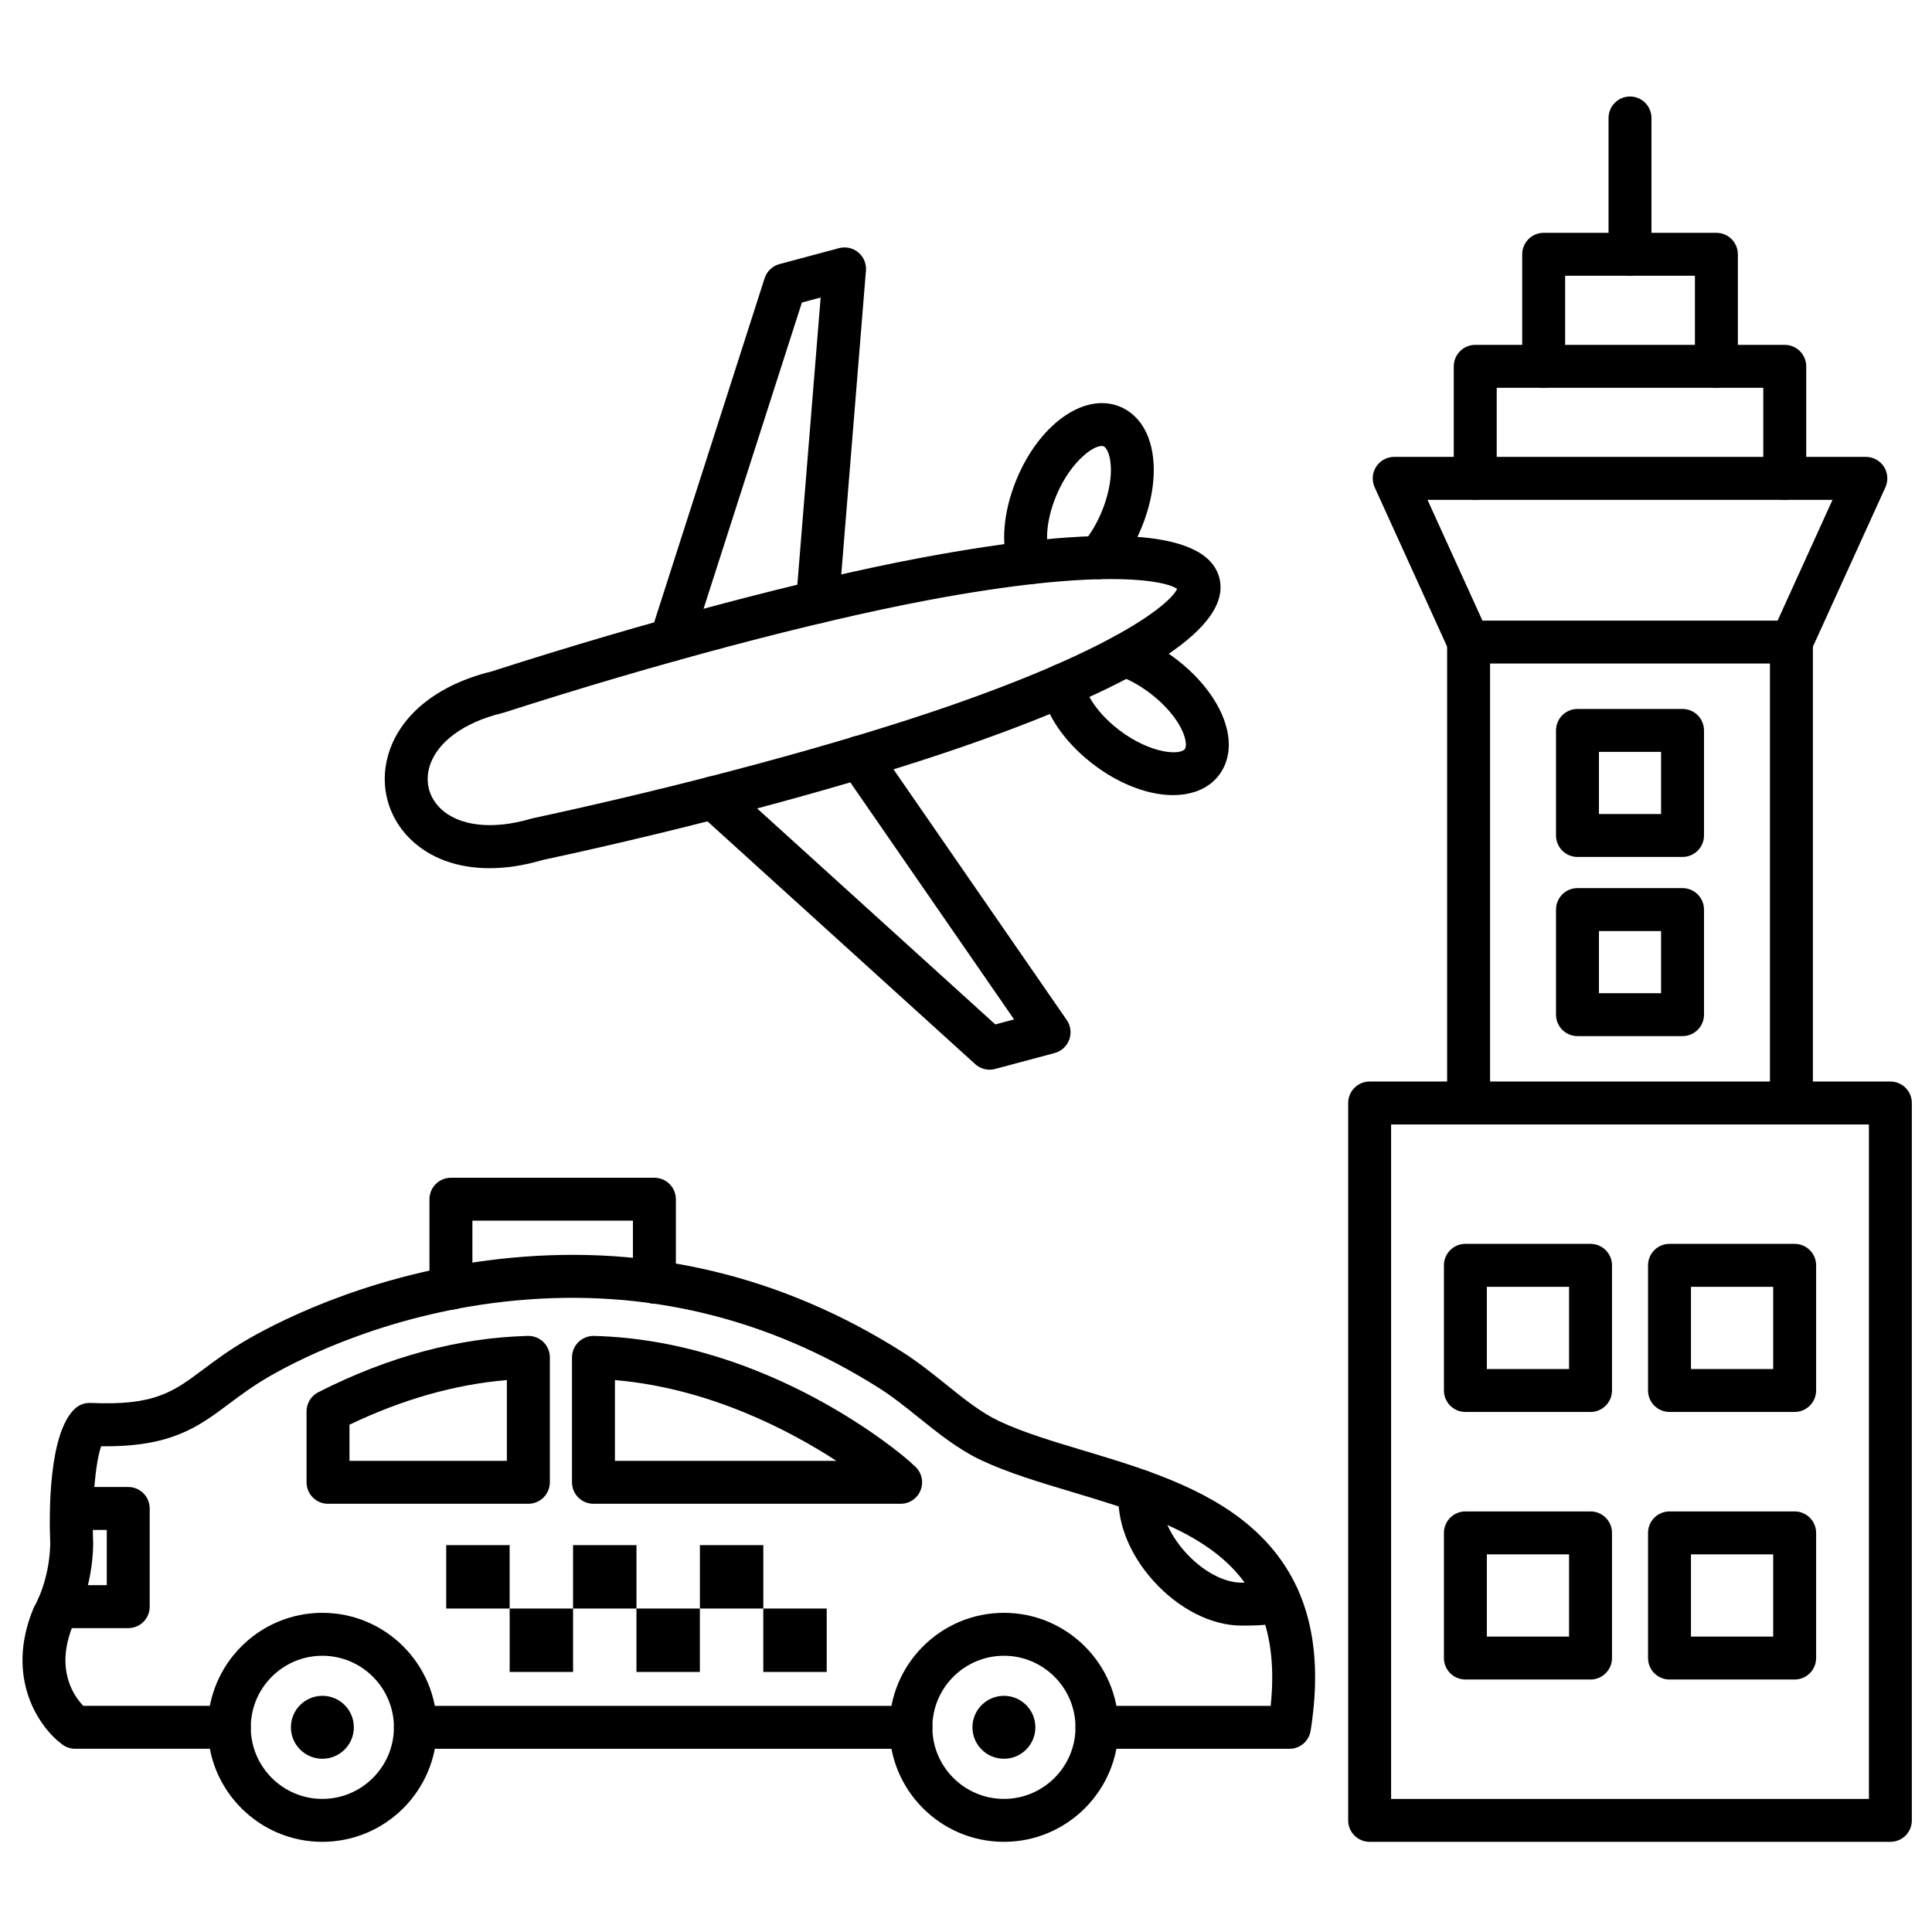
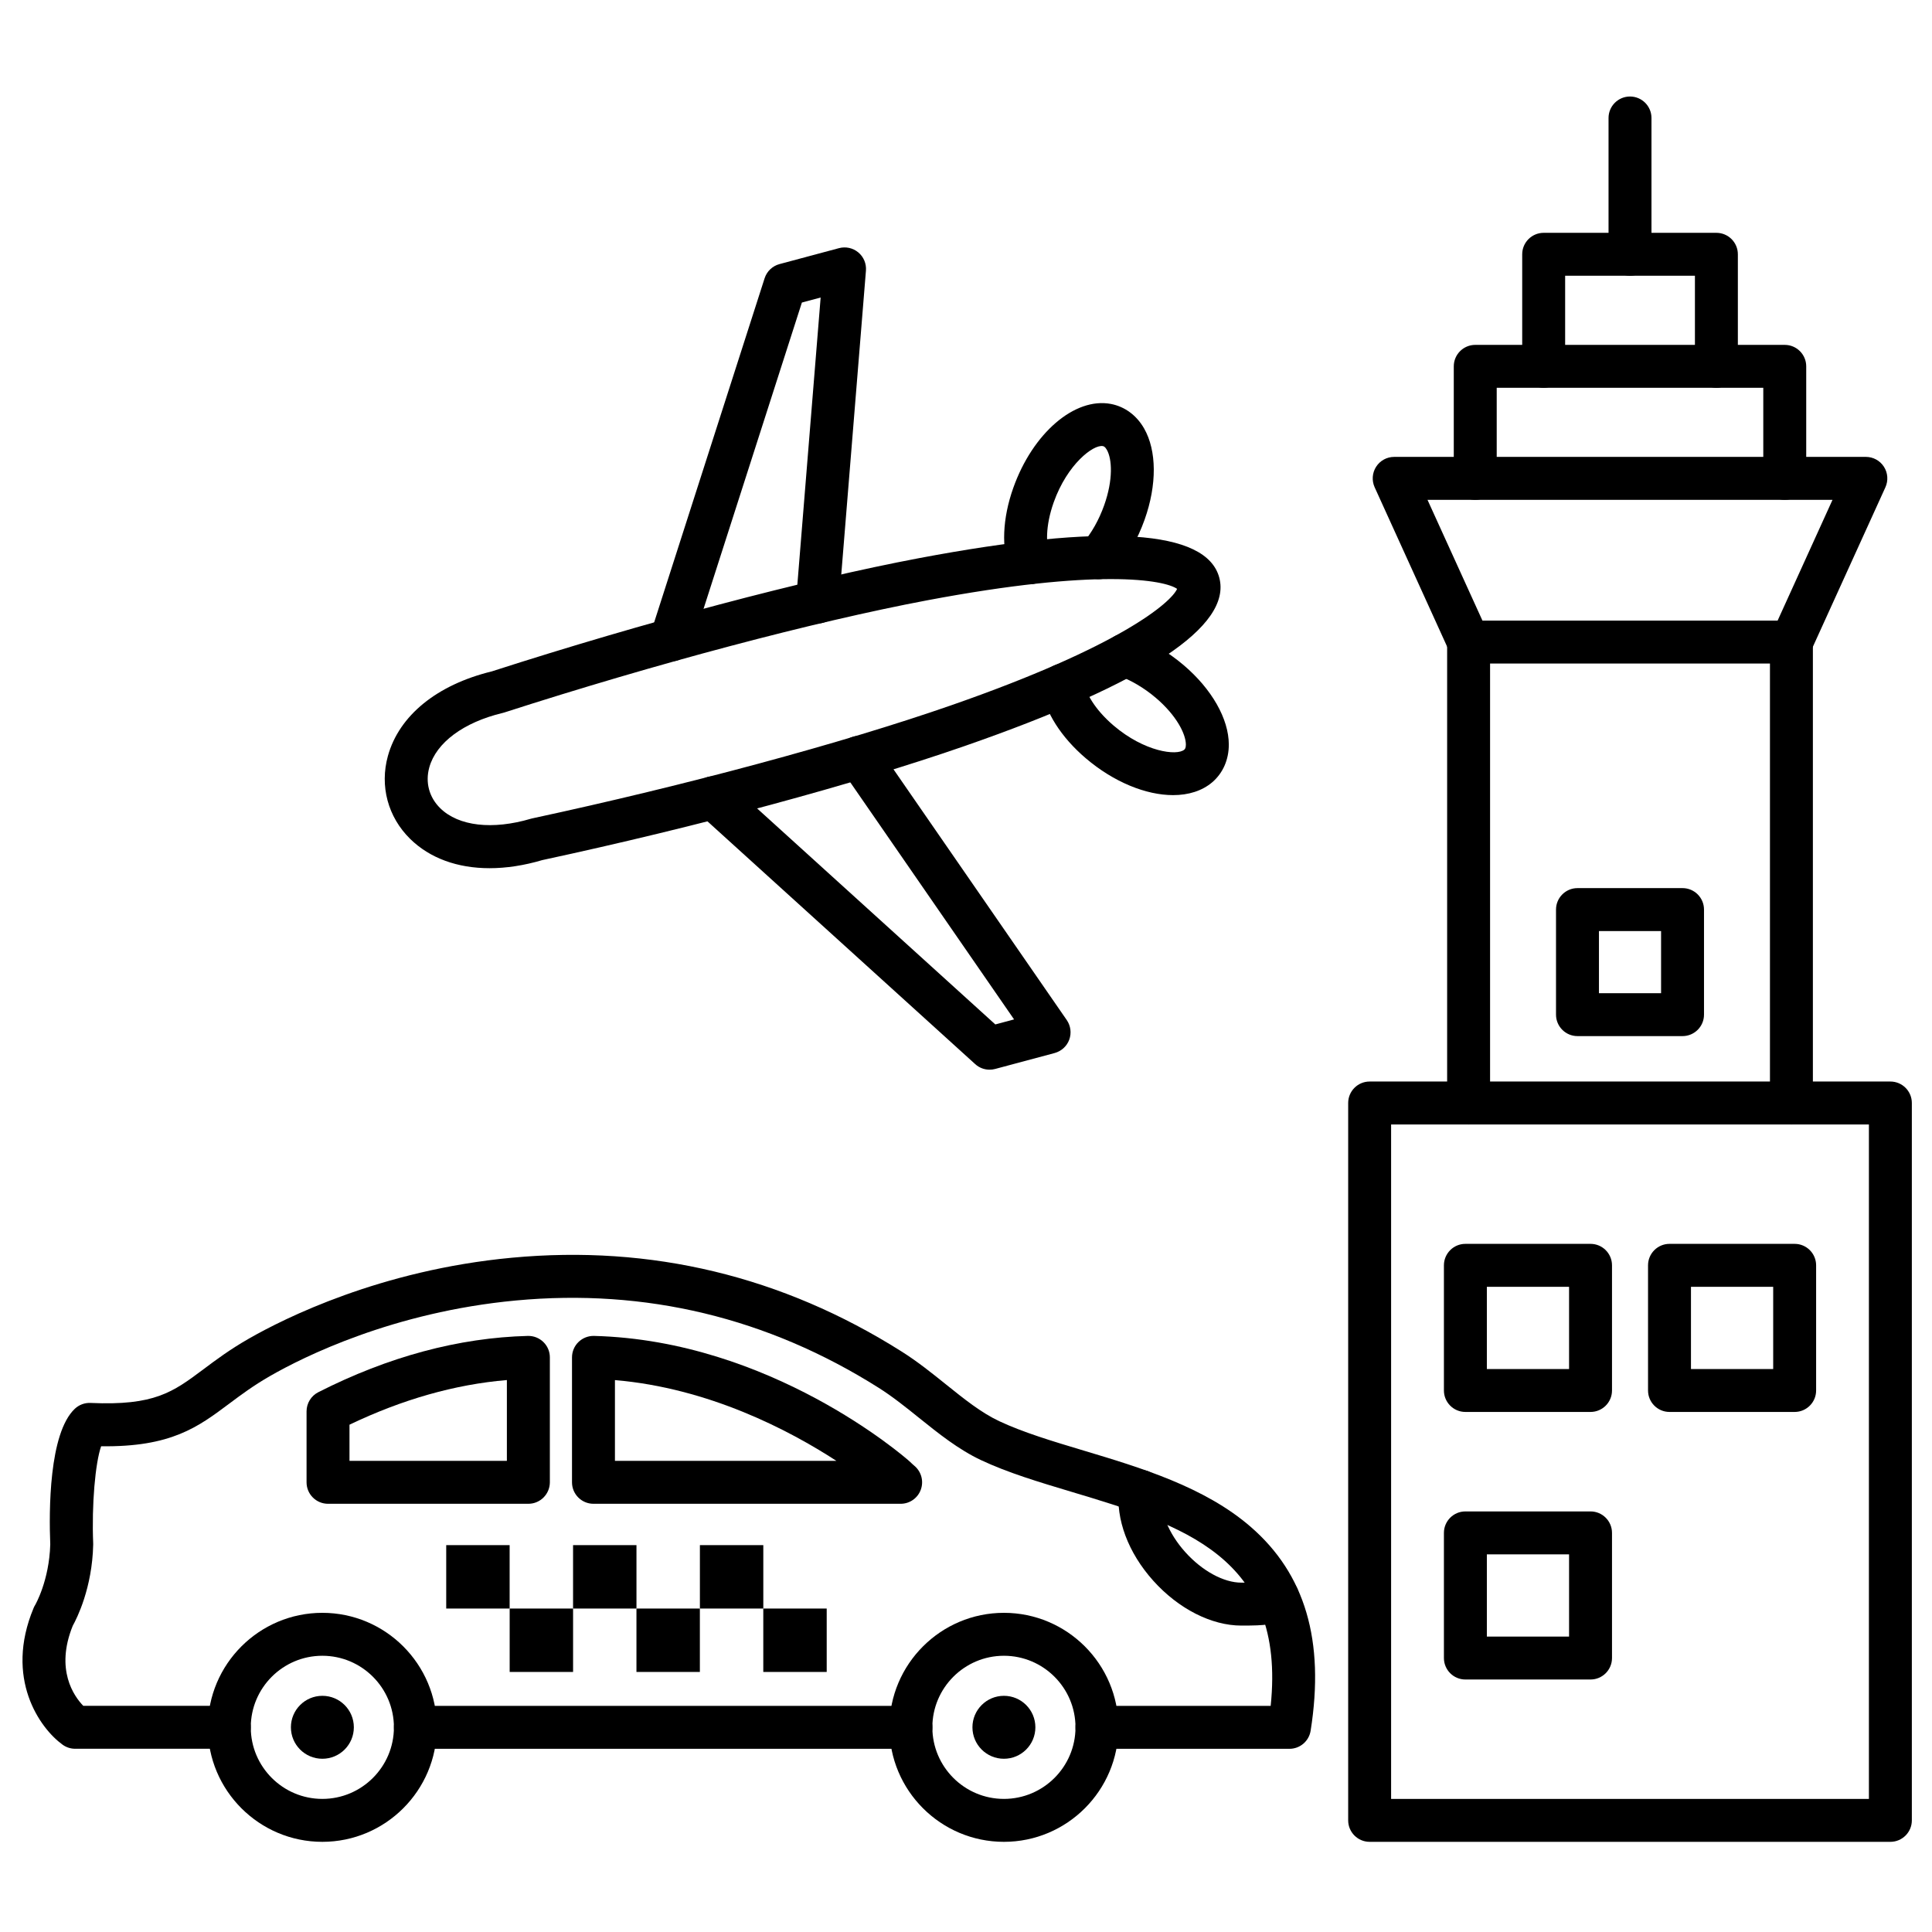
<svg xmlns="http://www.w3.org/2000/svg" width="300" height="300" viewBox="0 0 300 300" fill="none">
  <path fill-rule="evenodd" clip-rule="evenodd" d="M69.289 239.927H79.136V249.773H69.289V239.927Z" fill="black" />
  <path fill-rule="evenodd" clip-rule="evenodd" d="M79.141 249.773H88.987V259.62H79.141V249.773Z" fill="black" />
  <path fill-rule="evenodd" clip-rule="evenodd" d="M88.984 239.927H98.831V249.773H88.984V239.927Z" fill="black" />
  <path fill-rule="evenodd" clip-rule="evenodd" d="M98.828 249.773H108.675V259.62H98.828V249.773Z" fill="black" />
  <path fill-rule="evenodd" clip-rule="evenodd" d="M108.68 239.927H118.526V249.773H108.68V239.927Z" fill="black" />
  <path fill-rule="evenodd" clip-rule="evenodd" d="M118.523 249.773H128.37V259.62H118.523V249.773Z" fill="black" />
  <path d="M200.23 271.554H170.337C168.497 271.554 167.004 270.06 167.004 268.22C167.004 266.38 168.497 264.887 170.337 264.887H197.31C199.724 241.66 183.497 236.787 166.35 231.64C161.277 230.12 156.49 228.68 152.35 226.734C148.83 225.08 145.717 222.58 142.704 220.16C140.684 218.534 138.59 216.854 136.444 215.5C119.204 204.614 100.25 200.054 80.097 201.94C61.017 203.727 47.09 210.714 41.983 213.64C39.37 215.134 37.43 216.587 35.557 217.987C30.75 221.58 26.577 224.72 15.704 224.574C14.797 227.16 14.223 233.627 14.47 239.66C14.47 239.734 14.477 239.8 14.47 239.874C14.317 246.574 11.944 251.287 11.297 252.447C8.537 259.267 11.49 263.394 12.93 264.88H35.603C37.444 264.88 38.937 266.374 38.937 268.214C38.937 270.054 37.444 271.547 35.603 271.547H11.67C10.97 271.547 10.284 271.327 9.717 270.914C6.17 268.347 0.664 260.614 5.217 249.694C5.284 249.534 5.357 249.387 5.45 249.24C5.464 249.22 7.644 245.474 7.804 239.814C7.597 234.66 7.584 222.567 11.617 218.754C12.277 218.134 13.15 217.807 14.057 217.847C23.997 218.294 26.843 216.167 31.564 212.64C33.504 211.187 35.703 209.54 38.67 207.847C44.15 204.714 59.09 197.207 79.47 195.3C101.124 193.267 121.484 198.167 139.997 209.86C142.464 211.414 144.704 213.214 146.87 214.954C149.697 217.227 152.37 219.374 155.177 220.687C158.87 222.42 163.43 223.794 168.257 225.24C177.057 227.88 187.037 230.874 194.184 237.067C202.67 244.407 205.724 254.767 203.517 268.727C203.264 270.36 201.87 271.554 200.23 271.554ZM141.444 271.554H64.504C62.663 271.554 61.17 270.06 61.17 268.22C61.17 266.38 62.663 264.887 64.504 264.887H141.45C143.29 264.887 144.784 266.38 144.784 268.22C144.784 270.06 143.29 271.554 141.444 271.554Z" fill="black" />
  <path d="M192.765 252.42C188.112 252.42 182.992 249.813 179.078 245.453C175.178 241.106 173.232 235.906 173.745 231.2C173.945 229.366 175.592 228.053 177.418 228.246C179.252 228.446 180.572 230.093 180.372 231.92C180.065 234.706 181.438 238.1 184.038 241C186.665 243.933 190.012 245.753 192.758 245.753C194.652 245.753 195.445 245.7 195.772 245.666C196.112 245.446 196.545 245.193 197.212 244.933C198.932 244.273 200.858 245.133 201.518 246.853C202.178 248.573 201.318 250.5 199.598 251.16C199.472 251.206 199.472 251.206 199.345 251.293C197.885 252.28 196.632 252.42 192.765 252.42Z" fill="black" />
-   <path d="M19.919 252.813H9.052C7.212 252.813 5.719 251.319 5.719 249.479C5.719 247.639 7.212 246.146 9.052 246.146H16.579V237.566H11.139C9.299 237.566 7.805 236.073 7.805 234.233C7.805 232.393 9.299 230.899 11.139 230.899H19.912C21.752 230.899 23.245 232.393 23.245 234.233V249.479C23.252 251.319 21.759 252.813 19.919 252.813Z" fill="black" />
  <path d="M139.854 233.507H92.154C90.314 233.507 88.82 232.014 88.82 230.174V210.774C88.82 209.874 89.18 209.014 89.827 208.387C90.474 207.76 91.34 207.42 92.24 207.44C119.627 208.147 140.314 226.107 141.18 226.874C141.227 226.914 141.267 226.954 141.314 226.994C141.54 227.22 141.774 227.427 142.014 227.634C143.074 228.54 143.46 230.014 142.98 231.32C142.5 232.64 141.247 233.507 139.854 233.507ZM95.487 226.84H129.874C122.574 222.1 110.1 215.54 95.487 214.3V226.84Z" fill="black" />
  <path d="M82.042 233.507H50.935C49.095 233.507 47.602 232.014 47.602 230.174V219.154C47.602 217.9 48.308 216.747 49.428 216.18C60.302 210.654 71.248 207.714 81.962 207.44C82.868 207.42 83.728 207.76 84.375 208.387C85.022 209.014 85.382 209.874 85.382 210.774V230.174C85.375 232.014 83.882 233.507 82.042 233.507ZM54.268 226.84H78.708V214.294C70.675 214.967 62.475 217.294 54.268 221.227V226.84Z" fill="black" />
  <path d="M50.053 285.999C40.247 285.999 32.273 278.026 32.273 268.219C32.273 258.413 40.247 250.439 50.053 250.439C59.86 250.439 67.833 258.413 67.833 268.219C67.833 278.026 59.853 285.999 50.053 285.999ZM50.053 257.106C43.927 257.106 38.94 262.093 38.94 268.219C38.94 274.346 43.927 279.333 50.053 279.333C56.18 279.333 61.167 274.346 61.167 268.219C61.167 262.093 56.18 257.106 50.053 257.106Z" fill="black" />
  <path d="M155.889 285.999C146.083 285.999 138.109 278.026 138.109 268.219C138.109 258.413 146.083 250.439 155.889 250.439C165.696 250.439 173.669 258.413 173.669 268.219C173.669 278.026 165.696 285.999 155.889 285.999ZM155.889 257.106C149.763 257.106 144.776 262.093 144.776 268.219C144.776 274.346 149.763 279.333 155.889 279.333C162.016 279.333 167.003 274.346 167.003 268.219C167.003 262.093 162.016 257.106 155.889 257.106Z" fill="black" />
  <path fill-rule="evenodd" clip-rule="evenodd" d="M155.887 263.326C158.587 263.326 160.773 265.513 160.773 268.213C160.773 270.913 158.587 273.1 155.887 273.1C153.187 273.1 151 270.913 151 268.213C151 265.52 153.187 263.326 155.887 263.326Z" fill="black" />
  <path fill-rule="evenodd" clip-rule="evenodd" d="M50.059 263.326C52.758 263.326 54.945 265.513 54.945 268.213C54.945 270.913 52.758 273.1 50.059 273.1C47.358 273.1 45.172 270.913 45.172 268.213C45.172 265.52 47.358 263.326 50.059 263.326Z" fill="black" />
-   <path d="M70.021 203.367C68.181 203.367 66.688 201.873 66.688 200.033V186.213C66.688 184.373 68.181 182.88 70.021 182.88H101.614C103.454 182.88 104.948 184.373 104.948 186.213V199.093C104.948 200.933 103.454 202.427 101.614 202.427C99.774 202.427 98.281 200.933 98.281 199.093V189.547H73.354V200.033C73.354 201.873 71.868 203.367 70.021 203.367Z" fill="black" />
  <path d="M76.021 134.813C71.041 134.813 66.747 133.267 63.687 130.26C60.234 126.867 58.941 122.053 60.234 117.38C61.974 111.107 67.854 106.327 76.367 104.253C100.114 96.6 124.907 90.033 142.721 86.667C171.654 81.207 187.334 82.227 189.327 89.693C191.334 97.227 178.027 106.027 149.761 115.853C132.754 121.767 108.261 128.38 84.214 133.553C81.354 134.4 78.594 134.813 76.021 134.813ZM172.487 89.92C166.394 89.92 157.241 90.713 143.954 93.22C126.374 96.54 101.827 103.053 78.294 110.64C78.214 110.667 78.134 110.687 78.047 110.707C71.981 112.16 67.727 115.32 66.661 119.16C66.014 121.493 66.634 123.807 68.361 125.5C71.207 128.293 76.474 128.9 82.454 127.127C82.534 127.1 82.621 127.08 82.701 127.067C106.534 121.94 130.787 115.4 147.581 109.56C174.127 100.333 181.854 93.527 182.781 91.44C181.841 90.773 178.814 89.92 172.487 89.92Z" fill="black" />
  <path d="M153.665 166.1C152.845 166.1 152.045 165.8 151.425 165.233L108.525 126.333C107.159 125.1 107.059 122.986 108.292 121.626C109.532 120.26 111.639 120.16 112.999 121.393L154.552 159.073L157.465 158.293L130.659 119.493C129.612 117.98 129.992 115.9 131.505 114.853C133.019 113.806 135.099 114.186 136.145 115.7L165.645 158.393C166.259 159.286 166.405 160.42 166.032 161.44C165.659 162.46 164.812 163.226 163.765 163.513L154.532 165.986C154.239 166.066 153.952 166.1 153.665 166.1Z" fill="black" />
  <path d="M104.203 102.7C103.863 102.7 103.523 102.646 103.183 102.54C101.429 101.98 100.463 100.1 101.029 98.347L118.729 43.206C119.076 42.126 119.949 41.3 121.043 41.007L130.276 38.533C131.323 38.253 132.443 38.5 133.276 39.193C134.109 39.886 134.549 40.94 134.463 42.026L130.263 93.746C130.116 95.58 128.516 96.953 126.669 96.8C124.836 96.653 123.469 95.04 123.616 93.207L127.429 46.2L124.516 46.98L107.369 100.386C106.923 101.8 105.616 102.7 104.203 102.7Z" fill="black" />
  <path d="M182.156 123.466C177.976 123.466 172.969 121.466 168.603 117.746C164.769 114.48 162.256 110.526 161.709 106.886C161.436 105.066 162.689 103.366 164.509 103.093C166.329 102.82 168.029 104.073 168.303 105.893C168.543 107.466 169.883 110.073 172.929 112.673C177.703 116.74 182.743 117.4 183.896 116.406C183.969 116.34 184.143 116.193 184.143 115.62C184.136 113.98 182.696 111.1 179.476 108.36C177.669 106.82 175.563 105.58 173.556 104.873C171.823 104.26 170.909 102.36 171.523 100.62C172.136 98.886 174.036 97.973 175.776 98.587C178.576 99.573 181.349 101.2 183.803 103.286C188.176 107.013 190.796 111.62 190.809 115.6C190.816 117.946 189.909 120.026 188.256 121.453C186.676 122.806 184.549 123.466 182.156 123.466Z" fill="black" />
  <path d="M159.91 90.72C158.577 90.72 157.324 89.92 156.804 88.6C155.464 85.18 155.657 80.493 157.344 75.753C160.364 67.246 166.89 61.653 172.51 62.726C174.657 63.14 176.484 64.486 177.65 66.52C179.63 69.973 179.664 75.273 177.737 80.686C176.657 83.72 175.07 86.52 173.137 88.773C171.937 90.173 169.83 90.333 168.437 89.133C167.037 87.933 166.877 85.833 168.077 84.433C169.484 82.793 170.65 80.726 171.457 78.453C172.87 74.473 172.684 71.26 171.864 69.833C171.577 69.333 171.357 69.293 171.257 69.273C169.784 68.993 165.724 72.08 163.624 77.986C162.284 81.76 162.43 84.686 163.01 86.166C163.684 87.88 162.837 89.813 161.124 90.486C160.724 90.646 160.317 90.72 159.91 90.72Z" fill="black" />
  <path d="M293.537 285.999H212.677C210.837 285.999 209.344 284.506 209.344 282.666V171.273C209.344 169.433 210.837 167.939 212.677 167.939H293.537C295.377 167.939 296.87 169.433 296.87 171.273V282.666C296.87 284.506 295.377 285.999 293.537 285.999ZM216.01 279.333H290.204V174.606H216.01V279.333Z" fill="black" />
  <path d="M246.978 219.246H227.544C225.704 219.246 224.211 217.753 224.211 215.913V196.48C224.211 194.64 225.704 193.146 227.544 193.146H246.978C248.818 193.146 250.311 194.64 250.311 196.48V215.913C250.311 217.753 248.818 219.246 246.978 219.246ZM230.878 212.58H243.644V199.813H230.878V212.58Z" fill="black" />
  <path d="M278.673 219.246H259.24C257.4 219.246 255.906 217.753 255.906 215.913V196.48C255.906 194.64 257.4 193.146 259.24 193.146H278.673C280.513 193.146 282.006 194.64 282.006 196.48V215.913C282.006 217.753 280.513 219.246 278.673 219.246ZM262.573 212.58H275.34V199.813H262.573V212.58Z" fill="black" />
  <path d="M246.978 260.793H227.544C225.704 260.793 224.211 259.3 224.211 257.46V238.027C224.211 236.187 225.704 234.693 227.544 234.693H246.978C248.818 234.693 250.311 236.187 250.311 238.027V257.46C250.311 259.3 248.818 260.793 246.978 260.793ZM230.878 254.127H243.644V241.36H230.878V254.127Z" fill="black" />
-   <path d="M278.673 260.793H259.24C257.4 260.793 255.906 259.3 255.906 257.46V238.027C255.906 236.187 257.4 234.693 259.24 234.693H278.673C280.513 234.693 282.006 236.187 282.006 238.027V257.46C282.006 259.3 280.513 260.793 278.673 260.793ZM262.573 254.127H275.34V241.36H262.573V254.127Z" fill="black" />
  <path d="M278.171 174.606C276.331 174.606 274.838 173.113 274.838 171.273V99.7C274.838 97.859 276.331 96.366 278.171 96.366C280.011 96.366 281.504 97.859 281.504 99.7V171.273C281.504 173.113 280.011 174.606 278.171 174.606ZM228.044 174.606C226.204 174.606 224.711 173.113 224.711 171.273V99.7C224.711 97.859 226.204 96.366 228.044 96.366C229.884 96.366 231.378 97.859 231.378 99.7V171.273C231.378 173.113 229.884 174.606 228.044 174.606Z" fill="black" />
  <path d="M278.173 103.033H228.047C226.74 103.033 225.553 102.266 225.013 101.08L213.453 75.66C212.987 74.626 213.073 73.426 213.687 72.473C214.3 71.52 215.353 70.946 216.487 70.946H289.733C290.867 70.946 291.92 71.52 292.533 72.473C293.147 73.426 293.233 74.626 292.767 75.66L281.207 101.08C280.667 102.266 279.48 103.033 278.173 103.033ZM230.193 96.366H276.027L284.553 77.613H221.66L230.193 96.366Z" fill="black" />
  <path d="M277.136 77.613C275.296 77.613 273.802 76.119 273.802 74.279V60.219H232.409V74.279C232.409 76.119 230.916 77.613 229.076 77.613C227.236 77.613 225.742 76.119 225.742 74.279V56.886C225.742 55.046 227.236 53.553 229.076 53.553H277.136C278.976 53.553 280.469 55.046 280.469 56.886V74.279C280.469 76.119 278.976 77.613 277.136 77.613Z" fill="black" />
  <path d="M266.521 60.213C264.681 60.213 263.187 58.72 263.187 56.88V42.82H243.034V56.88C243.034 58.72 241.541 60.213 239.701 60.213C237.861 60.213 236.367 58.72 236.367 56.88V39.487C236.367 37.647 237.861 36.153 239.701 36.153H266.521C268.361 36.153 269.854 37.647 269.854 39.487V56.88C269.854 58.72 268.361 60.213 266.521 60.213Z" fill="black" />
  <path d="M253.107 42.82C251.267 42.82 249.773 41.326 249.773 39.486V18.32C249.773 16.48 251.267 14.986 253.107 14.986C254.947 14.986 256.44 16.48 256.44 18.32V39.486C256.44 41.326 254.953 42.82 253.107 42.82Z" fill="black" />
-   <path d="M261.264 133.066H244.951C243.111 133.066 241.617 131.573 241.617 129.733V113.419C241.617 111.579 243.111 110.086 244.951 110.086H261.264C263.104 110.086 264.597 111.579 264.597 113.419V129.733C264.597 131.573 263.104 133.066 261.264 133.066ZM248.284 126.399H257.931V116.753H248.284V126.399Z" fill="black" />
  <path d="M261.264 160.886H244.951C243.111 160.886 241.617 159.393 241.617 157.553V141.24C241.617 139.4 243.111 137.906 244.951 137.906H261.264C263.104 137.906 264.597 139.4 264.597 141.24V157.553C264.597 159.393 263.104 160.886 261.264 160.886ZM248.284 154.22H257.931V144.573H248.284V154.22Z" fill="black" />
</svg>